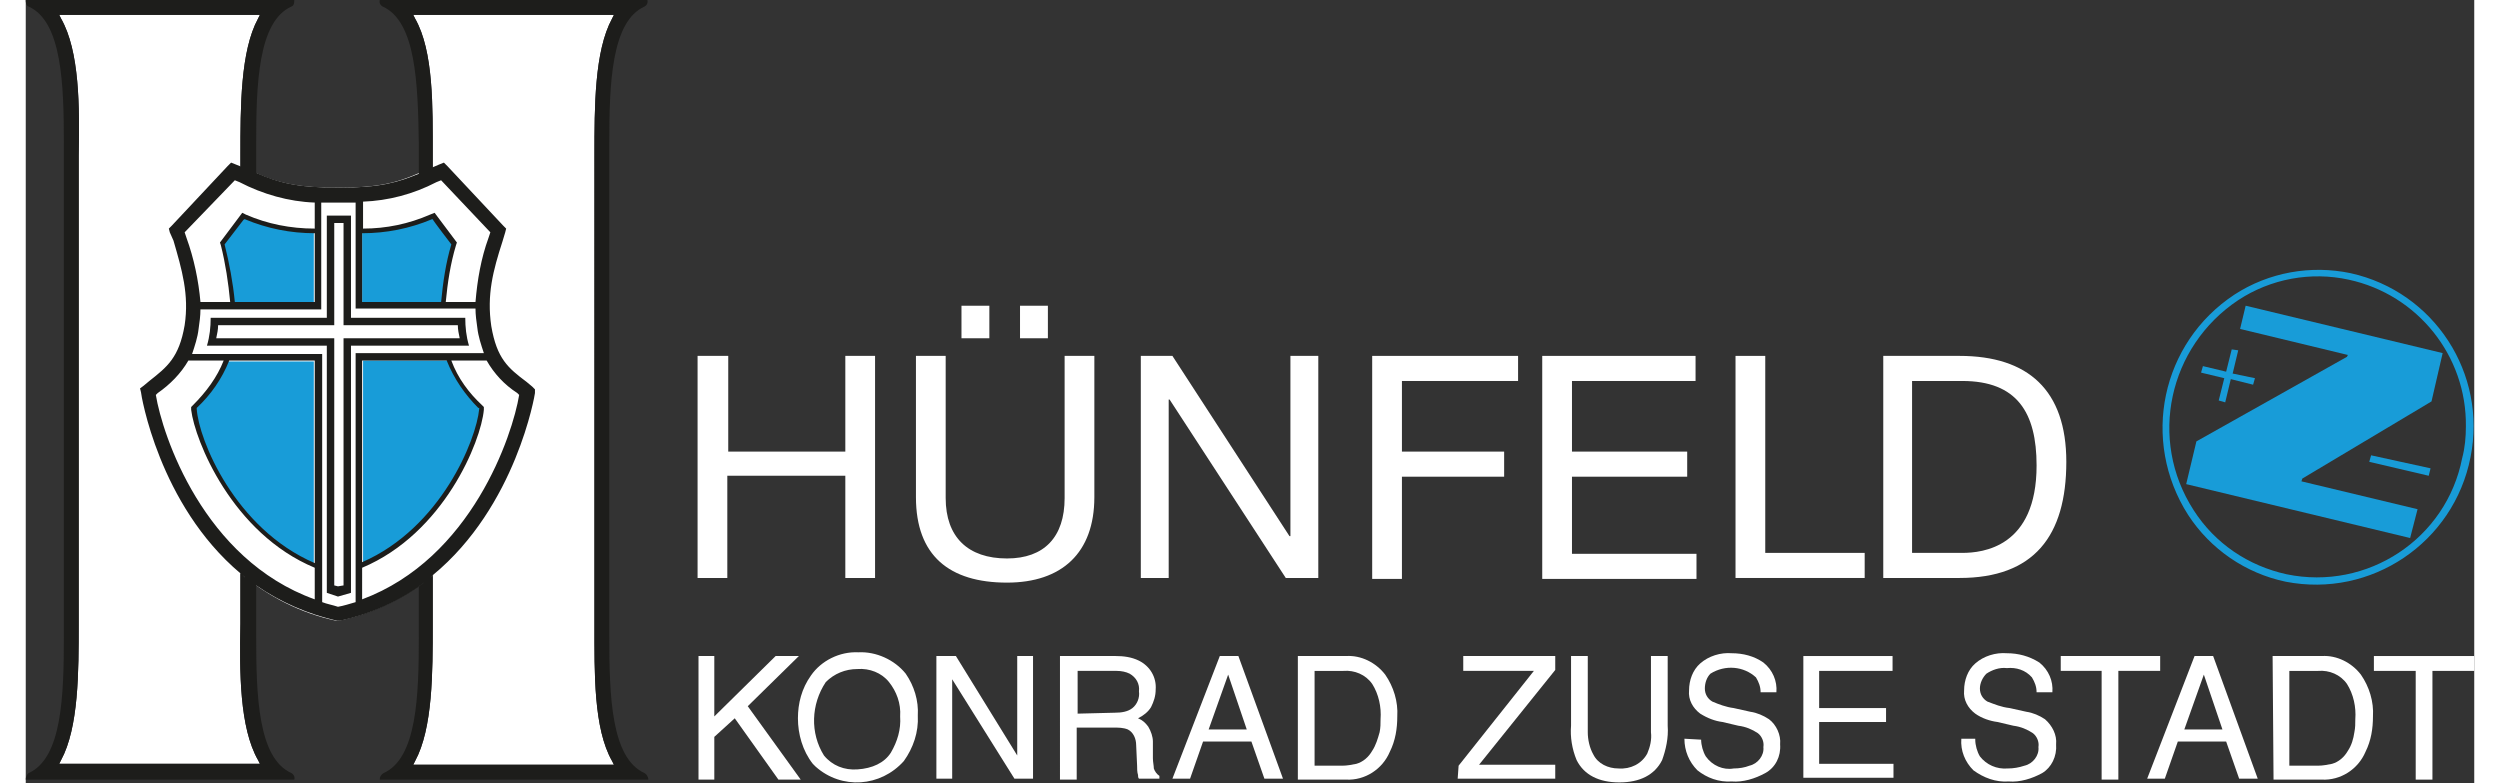
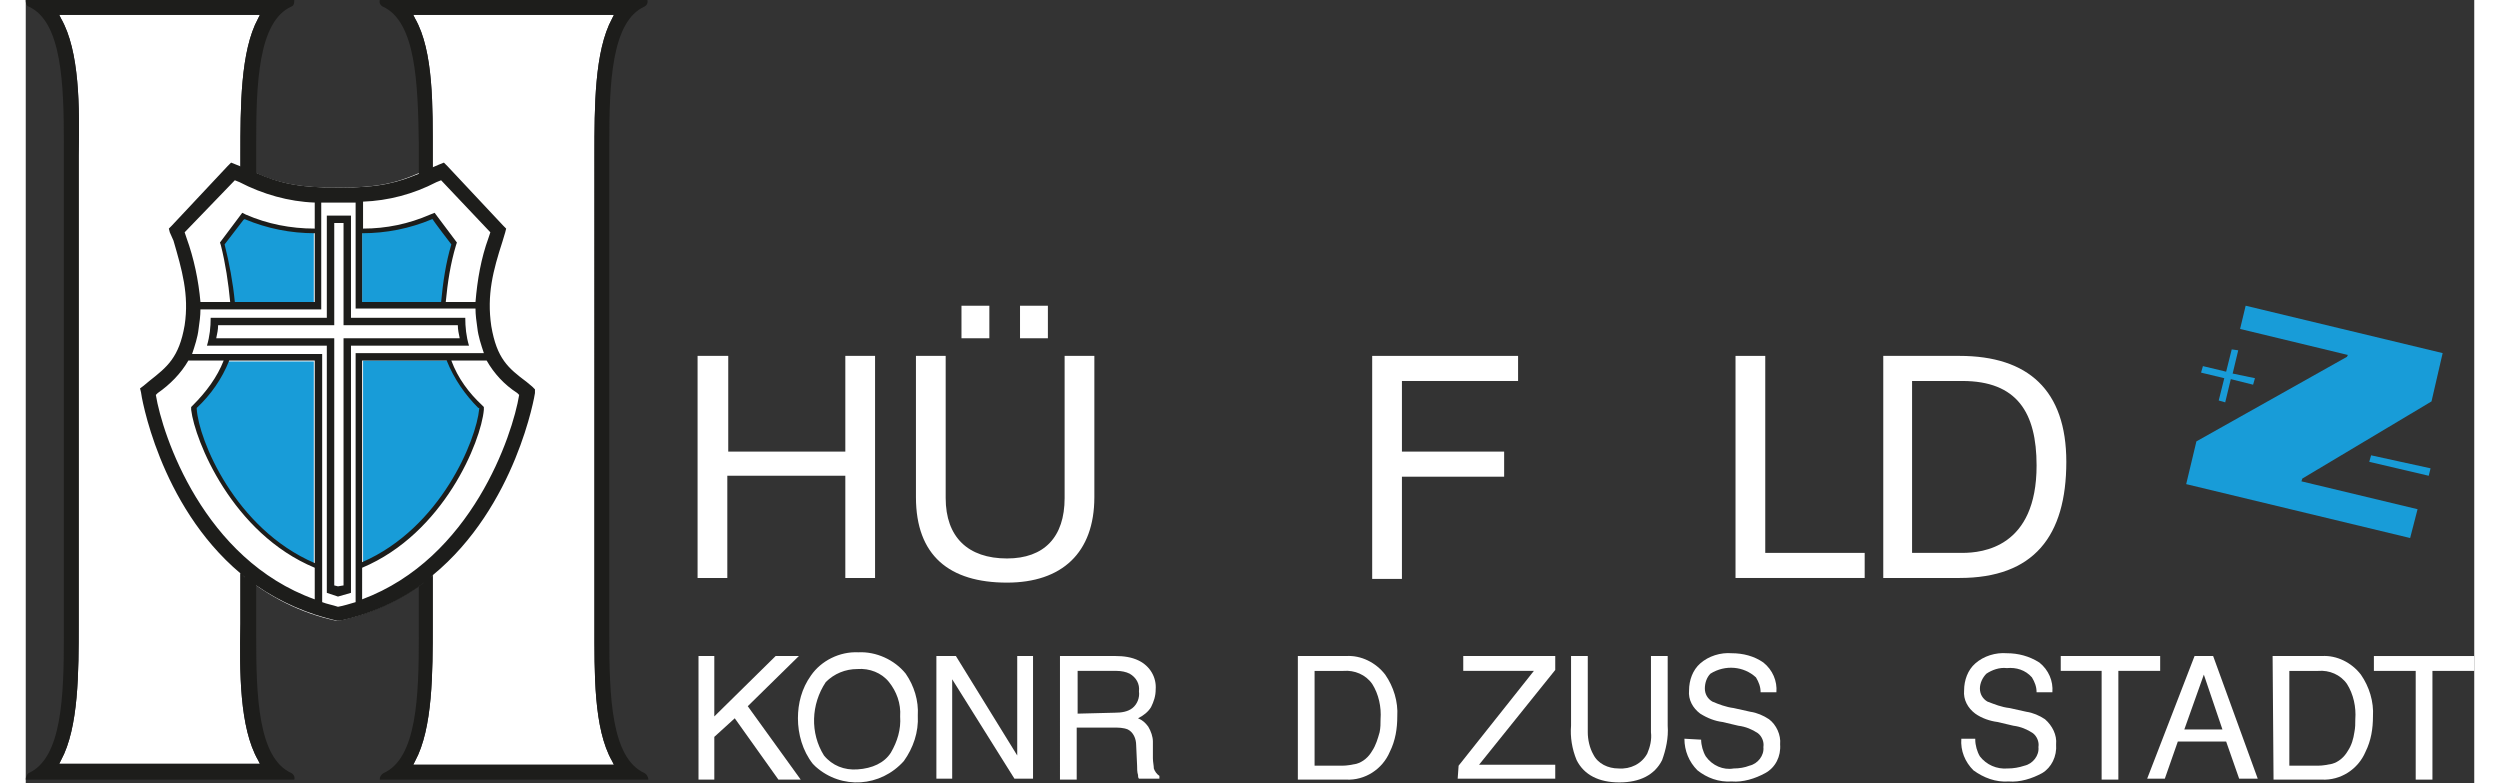
<svg xmlns="http://www.w3.org/2000/svg" height="47" id="Ebene_1" style="enable-background:new 0 0 263.5 84.3;" version="1.1" viewBox="0 0 263.5 84.3" width="150" x="0px" xml:space="preserve" y="0px">
  <rect x="0" y="0" width="263.5" height="84.3" fill="#333333" stroke="none" />
  <style type="text/css">
	.st0{fill-rule:evenodd;clip-rule:evenodd;fill:#FFFFFF;}
	.st1{fill-rule:evenodd;clip-rule:evenodd;fill:#189CD8;}
	.st2{fill-rule:evenodd;clip-rule:evenodd;fill:#1D1D1B;}
</style>
  <g id="Gruppe_1410">
    <path class="st0" d="M41.7,1.6L41.9,2c2,3.5,1.9,9.5,1.9,14.7V18l-0.3,0.1c-2.9,1.3-4.6,2.1-9.9,2.1   c-5.4,0-7.1-0.8-10-2.1l-0.5-0.2v-1.2c0-5.2,0-11.2,1.9-14.7l0.2-0.4H3.6L3.8,2c2,3.5,2,9.5,1.9,14.7v50.4c0,5.2,0,11.2-1.9,14.7   l-0.2,0.4h21.6l-0.2-0.4c-2-3.5-2-9.5-1.9-14.7v-5.4c3,2.5,6.5,4.3,10.3,5.1l0.2,0l0.1,0c3.7-0.8,7.2-2.5,10.1-4.9v5.3   c0,5.2,0,11.2-1.9,14.7l-0.2,0.4h21.6l-0.2-0.4c-2-3.5-1.9-9.5-1.9-14.7V16.7c0-5.2,0-11.2,1.9-14.7l0.2-0.4L41.7,1.6z" id="Pfad_3153" />
    <path class="st1" d="M44.9,32.5c0.2-2.1,0.5-4.2,1.1-6.2l0-0.2L45.9,26l-2-2.5l-0.2-0.2l-0.2,0.1   c-2.3,1-4.8,1.5-7.3,1.5v7.6L44.9,32.5z" id="Pfad_3154" />
    <path class="st1" d="M36.2,60.8c8.7-3.7,12.5-13.4,12.9-16.7l0-0.2L49,43.7c-1.5-1.4-2.7-3-3.4-4.9h-9.3V60.8z" id="Pfad_3155" />
    <path class="st1" d="M21.6,38.8c-0.8,1.9-1.9,3.6-3.4,4.9L18,43.9v0.2c0.4,3.3,4.3,13.1,13,16.8v-22H21.6z" id="Pfad_3156" />
    <path class="st1" d="M23.2,23.5l-2,2.5l-0.1,0.1l0.1,0.2c0.5,2,0.9,4.1,1,6.2h8.8v-7.6c-2.6,0-5.1-0.5-7.5-1.5   l-0.2-0.1L23.2,23.5z" id="Pfad_3157" />
    <path class="st2" d="M53.2,42.4L53.2,42.4 M66.9,0C66.9,0,67,0,66.9,0C67,0,67,0,66.9,0c0.1,0.3-0.1,0.6-0.3,0.7   c-3.6,1.6-3.8,8.4-3.8,14.7v53.1c0,6.4,0.2,13.1,3.8,14.7c0.2,0.1,0.4,0.4,0.4,0.7l0,0H38.1v0c0-0.3,0.1-0.5,0.4-0.7   c3.6-1.6,3.8-8.3,3.8-14.7v-5.4c0.2-0.1,0.4-0.3,0.6-0.4c-2.7,2-5.8,3.4-9.1,4.1l-0.1,0l-0.2,0c-3.1-0.7-6.1-2-8.7-3.8v5.5   c0,6.4,0.2,13.1,3.8,14.7c0.2,0.1,0.4,0.4,0.3,0.7v0H0v0c0-0.3,0.1-0.5,0.3-0.7c3.6-1.6,3.8-8.3,3.8-14.7V15.4   c0-6.3-0.2-13.1-3.8-14.7C0,0.6,0,0.2,0,0v0h28.9v0c0,0.2,0,0.6-0.3,0.7c-3.6,1.6-3.8,8.4-3.8,14.7v3.2c2.3,1,4.2,1.6,8.9,1.6   c4.5,0,6.4-0.6,8.6-1.5v-3.3C42.2,9,42,2.3,38.4,0.7C38.2,0.6,38,0.3,38.1,0v0H66.9z M43.5,62.2c0.1-0.1,0.3-0.2,0.4-0.3   C43.7,62,43.6,62.1,43.5,62.2 M43.8,61.9v5.3c0,5.2,0,11.2-1.9,14.7l-0.2,0.4h21.6l-0.2-0.4c-2-3.5-1.9-9.5-1.9-14.7V16.7   c0-5.2,0-11.2,1.9-14.7l0.2-0.4H41.7L41.9,2c2,3.5,1.9,9.5,1.9,14.7V18l0.7-0.3l0.5-0.2l0.4,0.4l6,6.4l0.3,0.3l-0.1,0.4L51.3,26   c-1,3.1-1.7,5.7-1.2,9.1c0.6,3.5,1.8,4.5,3.8,6l0.6,0.5l0.3,0.3l0,0.4C54.8,42.4,52.8,54.5,43.8,61.9 M23.1,17.9v-1.2   c0-5.2,0-11.2,1.9-14.7l0.2-0.4H3.6L3.8,2c2,3.5,2,9.5,1.9,14.7v50.4c0,5.2,0,11.2-1.9,14.7l-0.2,0.4h21.6l-0.2-0.4   c-2-3.5-2-9.5-1.9-14.7v-5.4l0,0c-8.8-7.4-10.7-19.3-10.7-19.5l-0.1-0.4l0.4-0.3l0.6-0.5c1.9-1.5,3.2-2.5,3.8-6   c0.5-3.3-0.3-6-1.2-9.1L15.5,25l-0.1-0.4l0.3-0.3l6-6.4l0.4-0.4l0.5,0.2L23.1,17.9z M23.3,61.9c0.1,0.1,0.2,0.2,0.3,0.3   C23.6,62.1,23.4,62,23.3,61.9 M24.5,62.8l0.2,0.1L24.5,62.8 M36.2,25.1v7.4h8.5c0.2-2.1,0.5-4.2,1.1-6.2v0c0,0-2-2.6-2-2.7   c0,0,0,0-0.1,0C41.3,24.6,38.8,25.1,36.2,25.1 M45.2,32.5h3.2c0.2-2.4,0.6-4.7,1.4-6.9l0.2-0.6l-5.3-5.6l-0.5,0.2   c-2.5,1.3-5.2,2-7.9,2.1v2.9c2.5,0,4.9-0.5,7.2-1.5l0.5-0.2l2.4,3.2l-0.1,0.3C45.7,28.4,45.4,30.4,45.2,32.5 M45.3,38.8h-9.1v21.7   c8.5-3.7,12.3-13.2,12.6-16.5c0,0,0-0.1,0-0.1c0,0,0,0-0.1,0C47.3,42.5,46.1,40.8,45.3,38.8 M36.2,61.1c8.8-3.7,12.8-13.6,13.1-17   l0-0.3l-0.2-0.2c-1.4-1.3-2.6-2.9-3.3-4.8h3.8c0.8,1.4,1.9,2.6,3.3,3.5l0.2,0.2l0,0l0,0c-0.7,4.3-5.1,17.6-16.9,22V61.1z    M31.1,60.6V38.8h-9.2c-0.8,2-2,3.7-3.5,5.1c0,0,0,0,0,0c0,0,0,0,0,0V44C18.6,47.3,22.5,56.9,31.1,60.6 M21.3,38.8h-3.8   c-0.8,1.4-2,2.6-3.3,3.5L14,42.5l0,0c0.7,4.3,5.1,17.7,17.1,22v-3.4c-8.9-3.7-12.9-13.7-13.3-17l0-0.3l0.2-0.2   C19.4,42.2,20.6,40.6,21.3,38.8 M22.5,32.5h8.6v-7.4c-2.6,0-5.1-0.5-7.5-1.5c0,0-0.1,0-0.1,0l-0.1,0.1c0,0-2,2.6-2,2.6v0   C21.9,28.3,22.3,30.4,22.5,32.5 M31.1,24.6v-2.8c-2.8-0.1-5.6-0.9-8.1-2.2l-0.5-0.2l-5.4,5.6l0.2,0.6c0.8,2.2,1.3,4.6,1.5,6.9H22   c-0.2-2.1-0.5-4.1-1-6.1l-0.1-0.3l2.4-3.2l0.4,0.2C26,24.1,28.5,24.6,31.1,24.6 M33.6,65.3C33.5,65.3,33.6,65.3,33.6,65.3   c0.6-0.1,1.2-0.3,1.9-0.5V38h13.8c-0.3-0.9-0.6-1.8-0.7-2.7c-0.1-0.7-0.2-1.4-0.2-2.1H35.5V21.8c-0.6,0-1.2,0-1.9,0   c-0.6,0-1.2,0-1.8,0v11.5h-13c0,0.7-0.1,1.4-0.2,2.1c-0.1,0.9-0.4,1.8-0.7,2.7h14l0,26.7C32.4,65,33,65.1,33.6,65.3" id="Pfad_3158" />
    <path class="st2" d="M19.5,37.2c0.3-1,0.4-2,0.4-3h12.5v-11H35v11h12.3c0,1,0.1,2,0.4,3H35v26.6l-1.4,0.4l-1.2-0.4   V37.2H19.5z M20.5,36.4h12.7V63l0.4,0.1l0.6-0.1V36.4h12.5c-0.1-0.5-0.2-0.9-0.2-1.4H34.2V24h-1l0,11H20.7   C20.7,35.5,20.6,35.9,20.5,36.4" id="Pfad_3159" />
    <path class="st0" d="M72.4,38.3h3.2v10.3h12.6V38.3h3.2v23.9h-3.2v-11H75.5v11h-3.2V38.3z" id="Pfad_3160" />
    <path class="st0" d="M115,53.5c0,6-3.5,9.2-9.4,9.2c-6.2,0-9.8-2.9-9.8-9.2V38.3h3.2v15.3c0,4.2,2.4,6.5,6.6,6.5   c4,0,6.2-2.3,6.2-6.5V38.3h3.2L115,53.5z M100.7,32.9h3v3.5h-3V32.9z M107,32.9h3v3.5h-3V32.9z" id="Pfad_3161" />
-     <path class="st0" d="M120,38.3h3.4L136,57.7h0.1V38.3h3v23.9h-3.5L123.1,43h-0.1v19.2h-3V38.3z" id="Pfad_3162" />
    <path class="st0" d="M144.9,38.3h15.7v2.7h-12.5v7.6h11v2.7h-11v11h-3.2V38.3z" id="Pfad_3163" />
-     <path class="st0" d="M163.2,38.3h16.5v2.7h-13.3v7.6h12.4v2.7h-12.4v8.3h13.4v2.7h-16.6V38.3z" id="Pfad_3164" />
    <path class="st0" d="M184,38.3h3.2v21.2h10.7v2.7H184V38.3z" id="Pfad_3165" />
    <path class="st0" d="M203.1,59.5h5.3c2.2,0,8-0.6,8-9.4c0-5.7-2.1-9.1-8-9.1h-5.4V59.5z M199.9,38.3h8.2   c7.4,0,11.5,3.7,11.5,11.4c0,8-3.5,12.5-11.5,12.5h-8.2V38.3z" id="Pfad_3166" />
    <path class="st0" d="M72.4,70.6h1.7v6.5l6.6-6.5h2.5L77.7,76l5.7,7.9H81l-4.7-6.6l-2.2,2v4.6h-1.7V70.6z" id="Pfad_3167" />
    <path class="st0" d="M93.1,81c0.7-1.2,1.1-2.5,1-3.9c0.1-1.4-0.4-2.7-1.2-3.7c-0.8-1-2.1-1.5-3.4-1.4   c-1.3,0-2.5,0.5-3.4,1.4c-1.6,2.4-1.7,5.5-0.2,7.9c0.9,1.1,2.2,1.6,3.6,1.5C91.1,82.7,92.4,82.1,93.1,81 M94.7,72.5   c0.9,1.3,1.4,2.9,1.3,4.5c0.1,1.8-0.5,3.5-1.5,4.9c-2.5,2.8-6.7,3.1-9.5,0.6c-0.1-0.1-0.2-0.2-0.3-0.3c-1.1-1.4-1.6-3.2-1.6-4.9   c0-1.6,0.4-3.2,1.4-4.6c1.1-1.6,3.1-2.6,5.1-2.5C91.5,70.1,93.5,71,94.7,72.5" id="Pfad_3168" />
    <path class="st0" d="M98,70.6h2.1l6.6,10.7V70.6h1.7v13.2h-2l-6.7-10.7v10.7H98L98,70.6z" id="Pfad_3169" />
    <path class="st0" d="M117.2,76.7c0.7,0,1.4-0.1,1.9-0.5c0.5-0.4,0.8-1.1,0.7-1.8c0.1-0.8-0.3-1.5-1-1.9   c-0.4-0.2-0.9-0.3-1.4-0.3h-4.2v4.6L117.2,76.7z M111.3,70.6h6c0.8,0,1.7,0.1,2.5,0.5c1.2,0.6,1.9,1.8,1.8,3.1   c0,0.7-0.2,1.3-0.5,1.9c-0.3,0.5-0.8,0.9-1.4,1.2c0.5,0.2,0.8,0.5,1.1,0.9c0.3,0.5,0.5,1.1,0.5,1.6l0,1.8c0,0.4,0.1,0.8,0.1,1.1   c0.1,0.3,0.3,0.6,0.6,0.8v0.3h-2.2c-0.1-0.1-0.1-0.3-0.1-0.4c-0.1-0.3-0.1-0.7-0.1-1l-0.1-2.2c0-0.7-0.3-1.4-0.9-1.7   c-0.5-0.2-1-0.2-1.6-0.2h-3.9v5.6h-1.8L111.3,70.6z" id="Pfad_3170" />
-     <path class="st0" d="M131.4,78.5l-2-5.9l-2.1,5.9H131.4z M128.5,70.6h2l4.8,13.2h-2l-1.4-4h-5.2l-1.4,4h-1.9   L128.5,70.6z" id="Pfad_3171" />
    <path class="st0" d="M141.7,82.4c0.5,0,1-0.1,1.5-0.2c0.7-0.2,1.3-0.7,1.7-1.4c0.4-0.6,0.6-1.3,0.8-2   c0.1-0.5,0.1-0.9,0.1-1.4c0.1-1.3-0.2-2.7-0.9-3.8c-0.7-1-1.9-1.5-3.1-1.4h-3.1v10.2H141.7z M136.8,70.6h5.3c1.6-0.1,3.2,0.7,4.2,2   c0.9,1.3,1.4,2.9,1.3,4.5c0,1.3-0.2,2.6-0.8,3.8c-0.8,1.9-2.7,3.1-4.7,3l-5.2,0V70.6z" id="Pfad_3172" />
    <path class="st0" d="M154.2,82.4l8.1-10.2h-7.6v-1.6h9.9v1.5l-8.2,10.2h8.2v1.5h-10.5L154.2,82.4z" id="Pfad_3173" />
    <path class="st0" d="M168.1,70.6v8.2c0,0.8,0.2,1.7,0.6,2.4c0.5,1,1.6,1.5,2.7,1.5c1.3,0.1,2.5-0.5,3.1-1.6   c0.3-0.7,0.5-1.5,0.4-2.3v-8.2h1.8v7.5c0.1,1.3-0.2,2.6-0.6,3.7c-0.8,1.6-2.4,2.4-4.6,2.4c-2.2,0-3.8-0.8-4.6-2.4   c-0.5-1.2-0.7-2.5-0.6-3.7v-7.5L168.1,70.6z" id="Pfad_3174" />
    <path class="st0" d="M180.3,79.6c0,0.6,0.2,1.3,0.5,1.8c0.7,1,1.9,1.5,3,1.3c0.6,0,1.2-0.1,1.7-0.3   c0.9-0.2,1.6-1.1,1.5-2c0.1-0.6-0.2-1.2-0.6-1.5c-0.6-0.4-1.3-0.7-2.1-0.8l-1.7-0.4c-0.8-0.1-1.6-0.4-2.4-0.9   c-0.8-0.6-1.3-1.5-1.2-2.5c0-1.1,0.4-2.2,1.2-2.9c0.9-0.8,2.2-1.2,3.4-1.1c1.2,0,2.4,0.3,3.4,1c1,0.8,1.5,2,1.4,3.2h-1.7   c0-0.6-0.2-1.1-0.5-1.6c-1.3-1.2-3.3-1.4-4.9-0.4c-0.4,0.4-0.6,1-0.6,1.6c0,0.6,0.3,1.1,0.8,1.4c0.7,0.3,1.5,0.6,2.3,0.7l1.8,0.4   c0.7,0.1,1.4,0.4,2,0.8c0.8,0.6,1.3,1.7,1.2,2.7c0.1,1.3-0.5,2.5-1.6,3.1c-1.1,0.6-2.4,1-3.6,0.9c-1.4,0.1-2.7-0.4-3.7-1.2   c-0.9-0.9-1.4-2.1-1.4-3.4L180.3,79.6z" id="Pfad_3175" />
-     <path class="st0" d="M191.3,70.6h9.6v1.6h-7.9v4h7.2v1.5h-7.2v4.5h8v1.5h-9.7L191.3,70.6z" id="Pfad_3176" />
    <path class="st0" d="M209.8,79.6c0,0.6,0.2,1.3,0.5,1.8c0.7,0.9,1.8,1.4,3,1.3c0.6,0,1.2-0.1,1.8-0.3   c0.9-0.2,1.6-1.1,1.5-2c0.1-0.6-0.2-1.2-0.6-1.5c-0.6-0.4-1.3-0.7-2.1-0.8l-1.7-0.4c-0.8-0.1-1.7-0.4-2.4-0.9   c-0.8-0.6-1.3-1.5-1.2-2.5c0-1.1,0.4-2.2,1.2-2.9c0.9-0.8,2.2-1.2,3.4-1.1c1.2,0,2.4,0.3,3.5,1c1,0.8,1.5,2,1.4,3.2h-1.7   c0-0.6-0.2-1.1-0.5-1.6c-0.7-0.8-1.7-1.1-2.7-1c-0.8-0.1-1.6,0.2-2.2,0.6c-0.4,0.4-0.7,1-0.7,1.6c0,0.6,0.3,1.1,0.8,1.4   c0.8,0.3,1.5,0.6,2.4,0.7l1.8,0.4c0.7,0.1,1.4,0.4,2,0.8c0.8,0.7,1.3,1.7,1.2,2.7c0.1,1.3-0.5,2.5-1.5,3.1c-1.1,0.6-2.4,1-3.6,0.9   c-1.4,0.1-2.7-0.4-3.8-1.2c-0.9-0.9-1.4-2.1-1.3-3.4H209.8z" id="Pfad_3177" />
    <path class="st0" d="M229.7,70.6v1.6h-4.5v11.7h-1.8V72.2H219v-1.6H229.7z" id="Pfad_3178" />
    <path class="st0" d="M236.4,78.5l-2-5.9l-2.1,5.9H236.4z M233.4,70.6h2l4.8,13.2h-2l-1.4-4h-5.2l-1.4,4h-1.9   L233.4,70.6z" id="Pfad_3179" />
    <path class="st0" d="M246.7,82.4c0.5,0,1-0.1,1.5-0.2c0.7-0.2,1.3-0.7,1.7-1.4c0.4-0.6,0.6-1.3,0.7-2   c0.1-0.5,0.1-0.9,0.1-1.4c0.1-1.3-0.2-2.7-0.9-3.8c-0.7-1-1.9-1.5-3.1-1.4h-3.1v10.2H246.7z M241.8,70.6h5.3c1.6-0.1,3.2,0.7,4.2,2   c0.9,1.3,1.4,2.9,1.3,4.5c0,1.3-0.2,2.6-0.8,3.8c-0.8,1.9-2.7,3.1-4.7,3l-5.2,0L241.8,70.6z" id="Pfad_3180" />
    <path class="st0" d="M263.5,70.6v1.6H259v11.7h-1.8V72.2h-4.5v-1.6H263.5z" id="Pfad_3181" />
-     <path class="st1" d="M243.3,61.8c-4.1-0.9-7.7-3.3-10-6.9c-4.9-7.6-2.7-17.6,4.8-22.6c3.5-2.3,7.8-3.1,11.9-2.2   c7.4,1.6,12.7,8.2,12.6,15.8c0,1.1-0.1,2.3-0.4,3.4C260.5,58,252,63.6,243.3,61.8 M237.7,31.7c-7.9,5.2-10.1,15.7-5,23.7   c2.4,3.7,6.2,6.3,10.5,7.2c9.2,1.8,18.1-4.2,19.9-13.4c1.8-9-3.9-17.8-12.9-19.8C245.9,28.5,241.4,29.3,237.7,31.7" id="Pfad_3182" />
    <path class="st1" d="M244.9,51.8l0.1-0.3l13.9-8.3l1.2-5.2l-21.2-5.1l-0.6,2.5l11.6,2.8l-0.1,0.2l-16.2,9.1   l-1.1,4.6l24.1,5.8l0.8-3.1L244.9,51.8z" id="Pfad_3183" />
    <path class="st1" d="M239.9,40.7l-2.4-0.5l0.6-2.5l-0.7-0.1l-0.6,2.4l-2.5-0.6l-0.2,0.7l2.5,0.6l-0.6,2.4l0.7,0.2   l0.6-2.5l2.4,0.6L239.9,40.7z" id="Pfad_3184" />
    <path class="st1" d="M258.8,50.4l-0.2,0.8l-6.4-1.5l0.2-0.7L258.8,50.4z" id="Pfad_3185" />
  </g>
</svg>